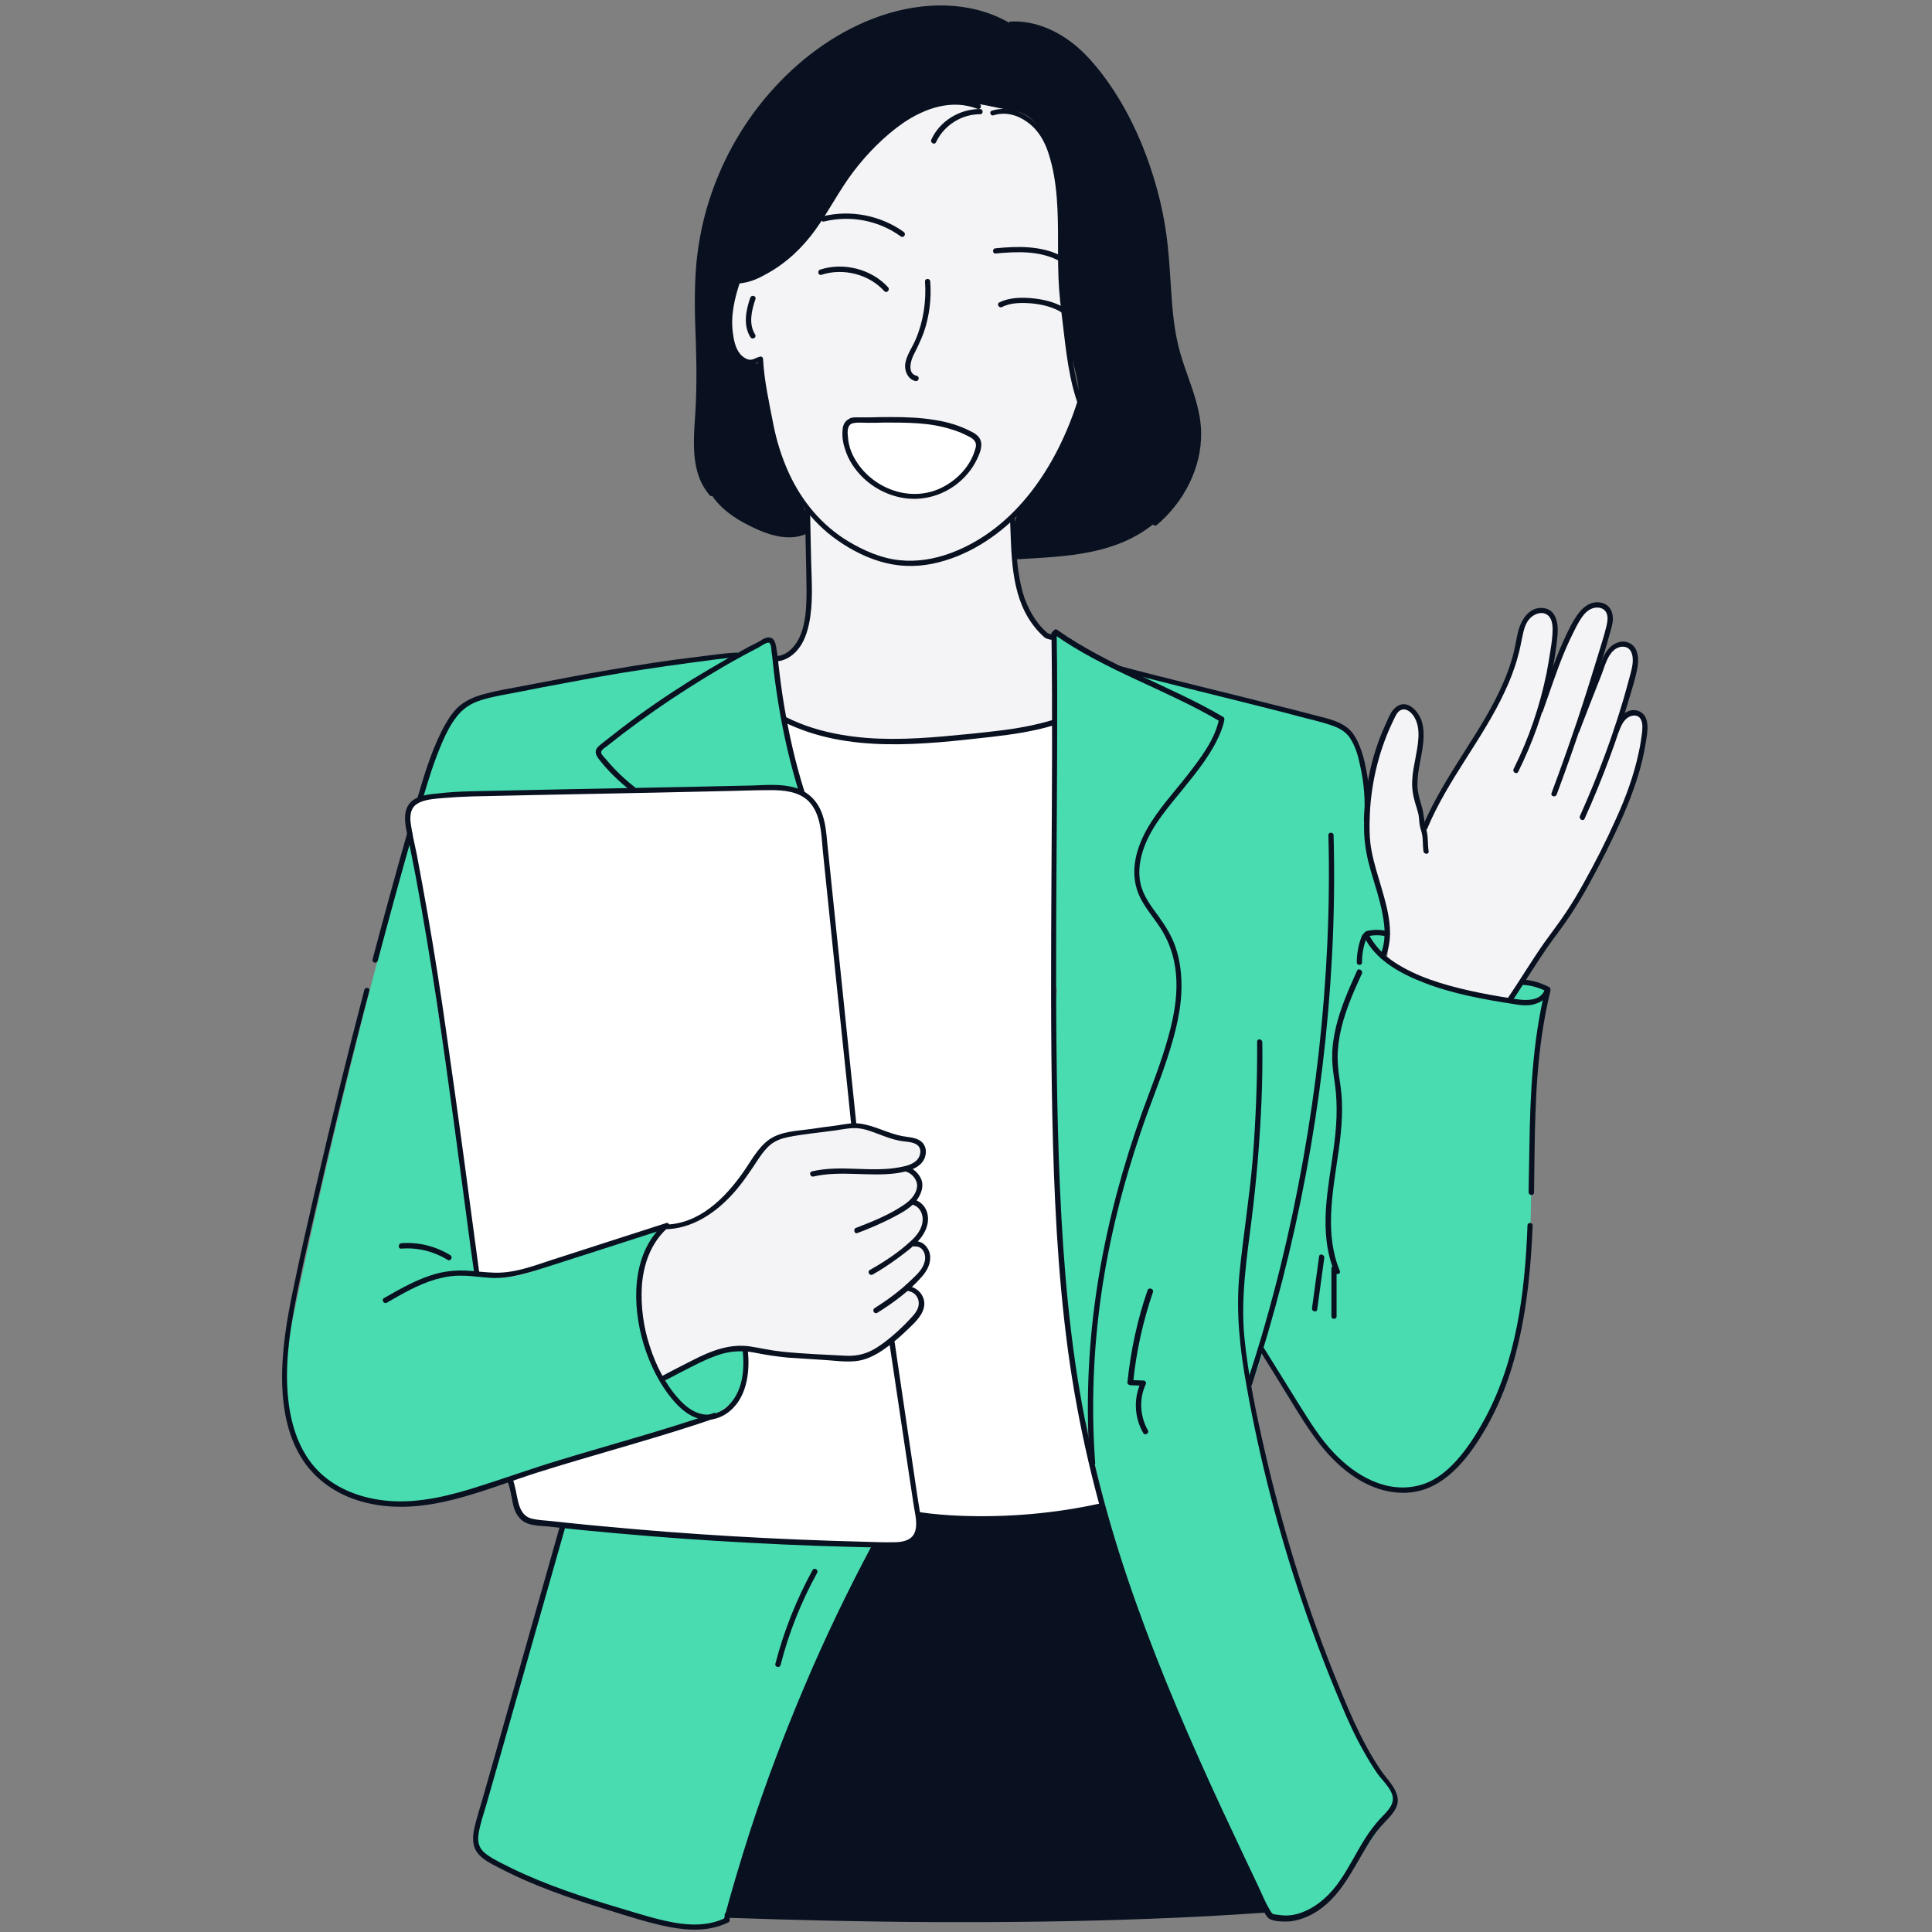
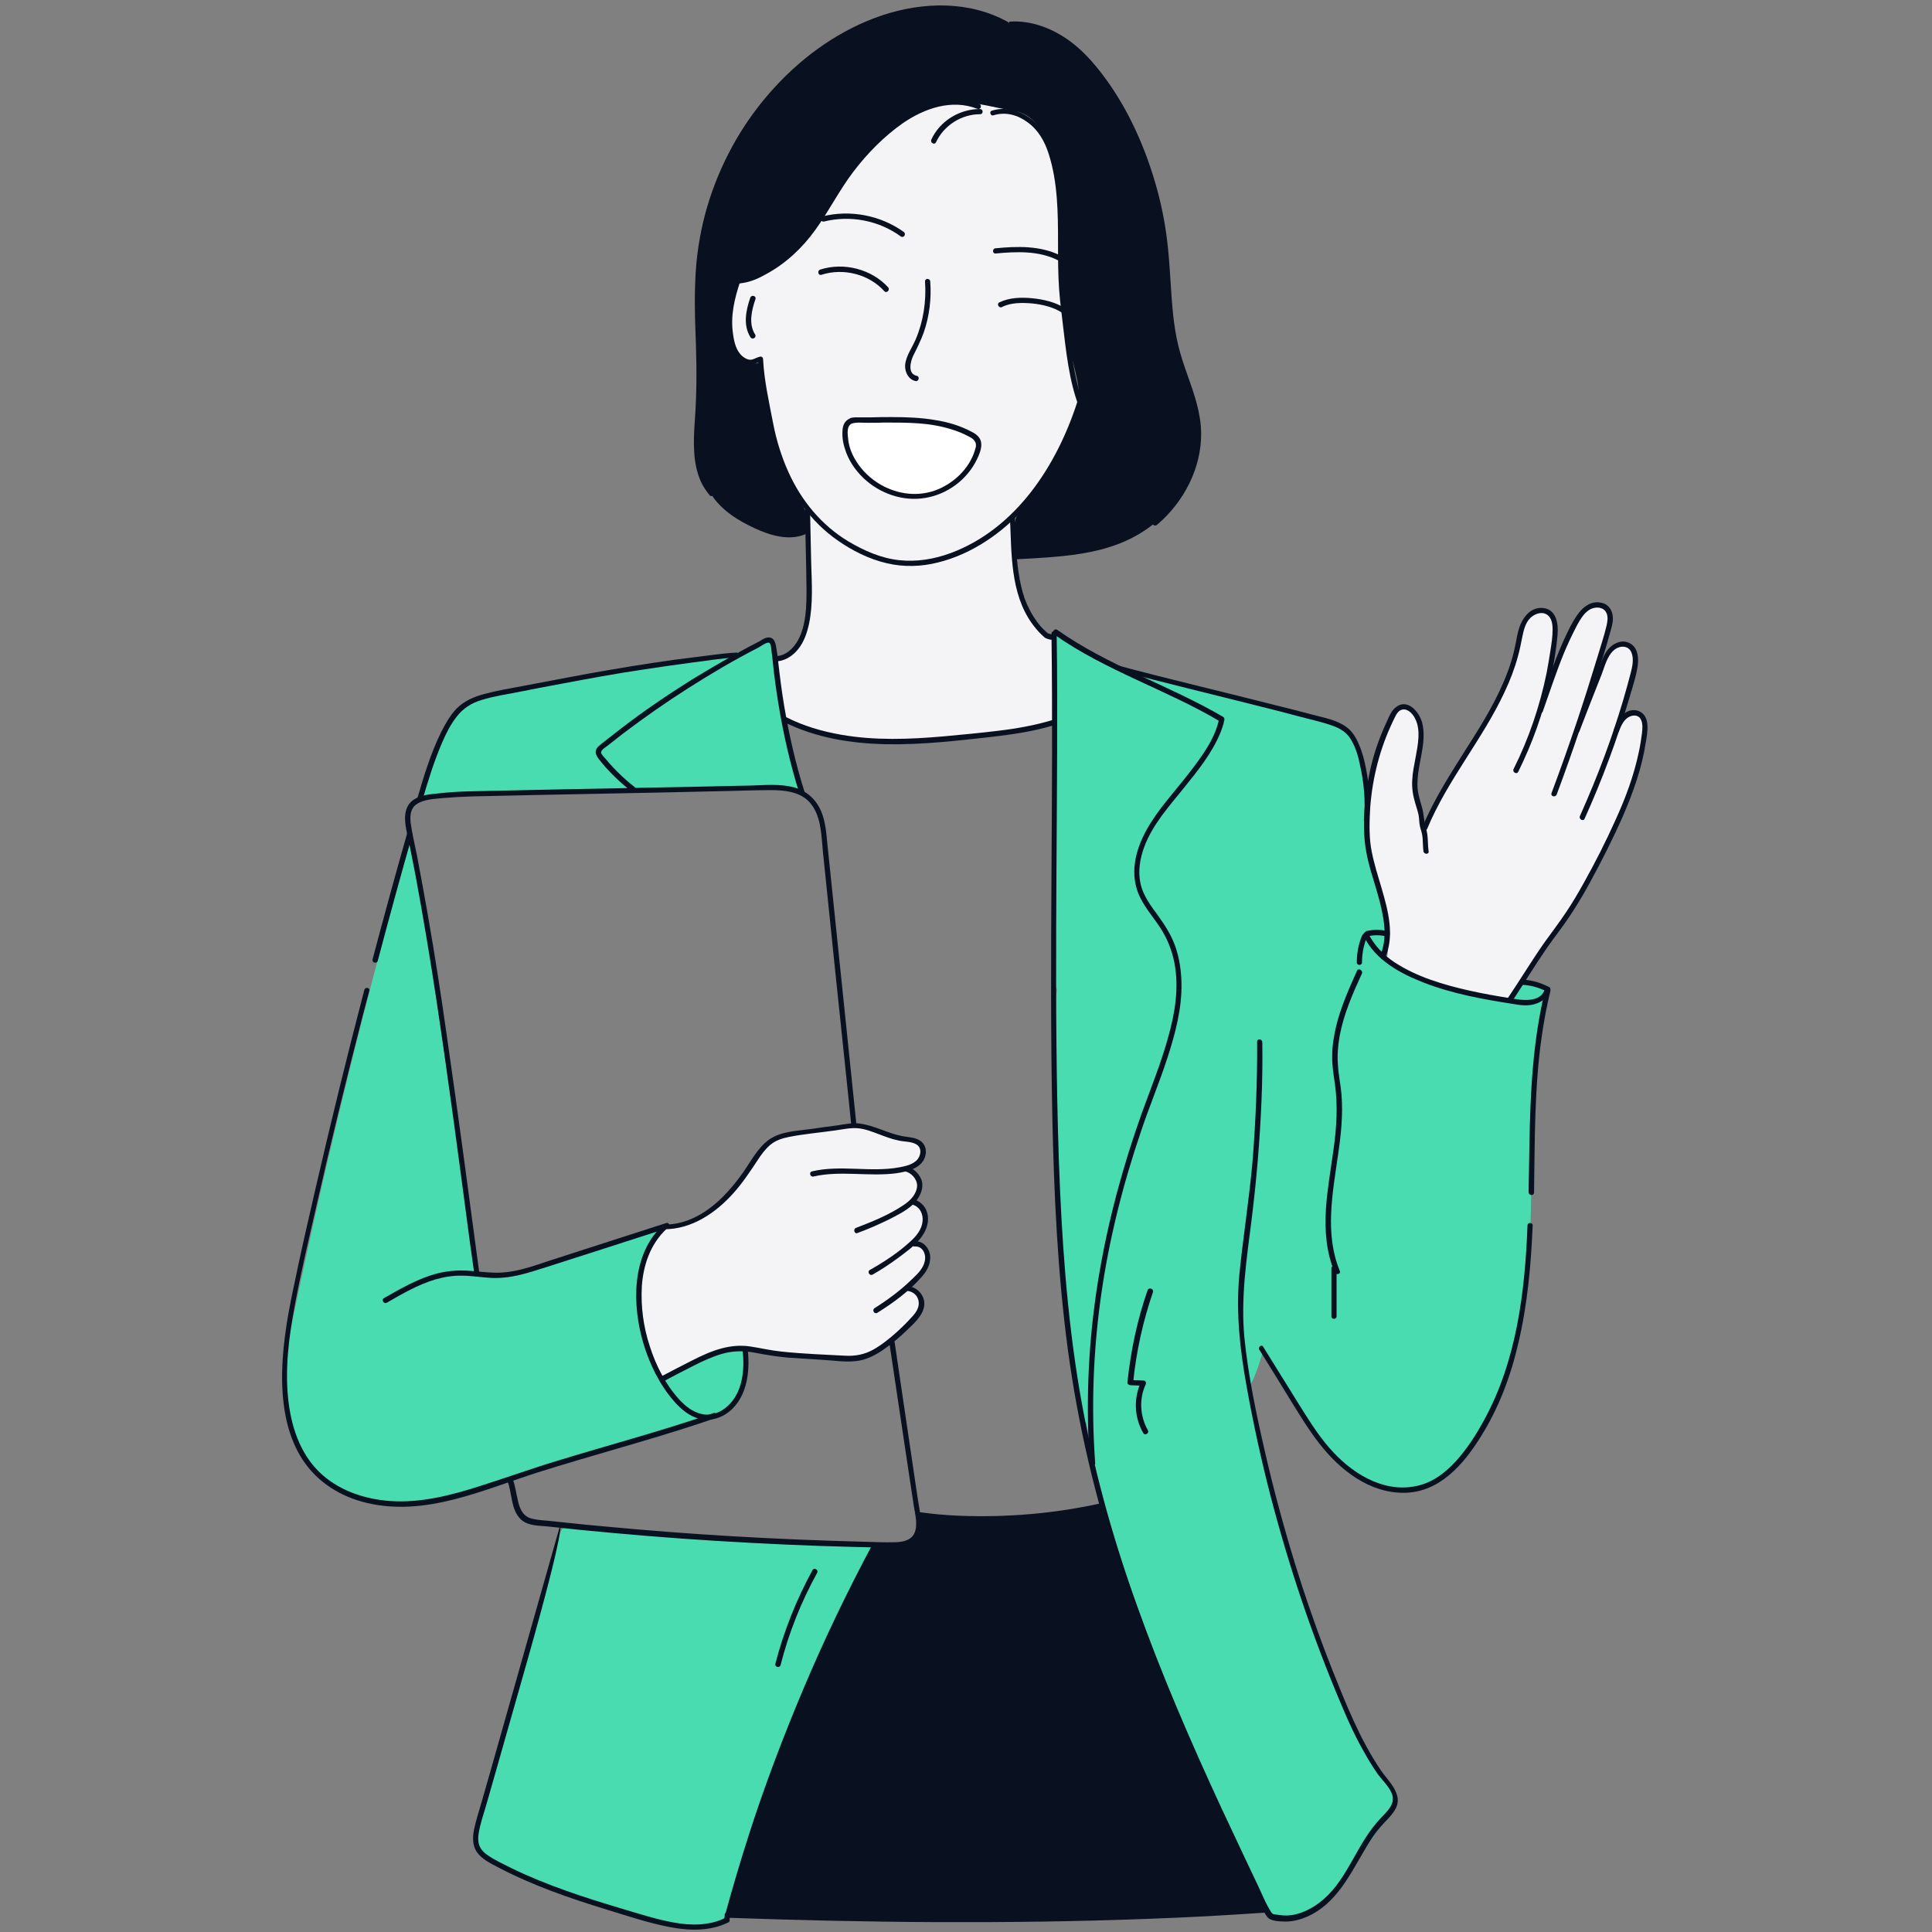
<svg xmlns="http://www.w3.org/2000/svg" width="500" zoomAndPan="magnify" viewBox="0 0 375 375" height="500" preserveAspectRatio="xMidYMid meet" version="1.0">
  <rect x="0" y="0" width="375" height="375" fill="#808080" stroke="none" />
  <defs>
    <clipPath id="64bf176265">
      <path d="M 54.609 191 L 140 191 L 140 293 L 54.609 293 Z M 54.609 191 " clip-rule="nonzero" />
    </clipPath>
  </defs>
  <path fill="#091120" d="M 195.77 4.516 C 190.203 1.812 183.844 0.754 177.695 1.547 C 169.797 2.555 162.48 6.586 156.383 11.727 C 142.762 23.336 134.809 41.199 135.234 59.062 C 135.34 63.621 135.977 68.18 135.922 72.793 C 135.871 76.871 135.234 80.953 135.234 85.035 C 135.289 89.117 136.031 93.359 138.52 96.645 C 140.48 99.297 143.398 101.098 146.367 102.477 C 149.492 103.961 153.152 105.02 156.332 103.695 C 157.922 101.098 155.75 97.969 154.266 95.32 C 153.043 93.199 152.25 90.812 151.562 88.48 C 149.758 82.543 148.484 76.5 147.691 70.352 C 145.996 70.988 143.98 69.93 143.027 68.391 C 142.074 66.855 141.914 64.895 141.914 63.039 C 141.914 61.078 142.02 59.168 142.285 57.207 C 142.336 56.73 142.441 56.254 142.707 55.828 C 143.184 55.141 144.035 54.926 144.828 54.664 C 151.031 52.754 155.801 47.664 159.566 42.363 C 163.328 37.062 166.508 31.285 171.121 26.676 C 175.73 22.062 182.254 18.777 188.668 20.047 C 190.203 20.367 191.742 20.949 193.332 21.16 C 194.922 21.426 196.562 21.32 198.102 21.852 C 201.07 22.91 202.715 25.984 203.719 29.008 C 207.75 41.359 204.621 54.98 207.59 67.648 C 208.492 71.465 209.922 75.281 209.285 79.152 C 208.969 81.008 208.172 82.758 207.379 84.453 C 205.629 88.27 203.828 92.141 201.016 95.266 C 199.902 96.539 198.578 97.703 197.785 99.188 C 196.246 102 196.672 105.391 197.094 108.57 C 206.953 107.988 217.023 107.828 224.816 100.938 C 229.801 96.539 232.926 90.02 232.609 83.395 C 232.344 78.305 230.172 73.531 228.848 68.602 C 226.566 60.121 226.832 51.219 225.402 42.578 C 224.023 33.988 220.949 25.668 216.441 18.246 C 214.164 14.535 211.512 10.93 208.066 8.281 C 204.621 5.629 200.273 3.883 195.93 4.199 " fill-opacity="1" fill-rule="nonzero" />
  <path fill="#091120" d="M 179.547 294.098 C 179.02 294.258 178.543 294.418 178.012 294.523 C 178.914 295.797 178.328 297.648 177.109 298.656 C 175.891 299.664 174.246 299.824 172.711 299.824 C 171.809 299.824 170.91 299.77 170.113 300.195 C 169.16 300.672 168.684 301.68 168.207 302.633 C 157.605 324.949 146.949 347.477 141.438 371.598 C 176.156 372.973 210.984 372.711 245.703 370.801 C 233.723 345.199 222.805 319.438 214.004 292.508 C 203.137 294.203 191.105 294.789 180.133 294.203 " fill-opacity="1" fill-rule="nonzero" />
-   <path fill="#ffffff" d="M 152.09 139.582 C 169.16 145.039 187.977 144.988 204.992 139.367 C 204.727 160.148 204.41 180.875 204.41 201.652 C 204.41 232.078 205.047 263.035 213.844 292.137 C 202.023 294.523 189.887 295.105 177.906 293.941 C 179.07 295.531 178.066 297.914 176.367 298.922 C 174.672 299.93 172.605 299.875 170.645 299.824 C 148.855 299.082 127.125 297.758 105.445 295.637 C 103.695 295.477 101.84 295.211 100.621 293.941 C 99.613 292.879 99.348 291.344 99.082 289.859 C 92.297 247.188 85.777 204.461 79.523 161.738 C 79.258 159.828 78.992 157.656 80.211 156.066 C 81.484 154.371 83.871 154.105 85.988 153.945 C 102.793 152.887 119.598 151.824 136.453 150.766 C 140.109 150.555 143.926 150.234 147.109 148.434 C 150.289 146.633 152.621 142.762 151.508 139.262 " fill-opacity="1" fill-rule="nonzero" />
  <path fill="#49dcb1" d="M 295.582 190.469 C 294.789 191.688 294.047 192.906 293.25 194.074 L 292.719 193.914 C 284.93 192.855 276.926 191.371 270.457 186.969 C 269.715 186.441 268.973 185.91 268.23 185.379 C 269.926 182.039 268.867 177.695 267.809 173.93 C 265.898 167.465 264.254 160.73 265.316 154.051 L 265.527 153.785 C 265.156 149.121 264.414 143.77 260.598 141.117 C 259.168 140.109 257.418 139.633 255.723 139.156 C 245.969 136.453 236.16 134.016 226.301 131.789 C 223.547 131.152 220.844 130.57 218.191 129.668 C 213.473 128.023 209.18 125.32 204.887 122.617 C 204.832 144.934 204.781 167.305 204.727 189.621 C 204.727 190.469 204.781 191.371 205.152 192.059 C 204.199 200.699 204.57 209.445 204.992 218.137 C 205.312 224.711 205.574 231.285 205.895 237.859 C 206.477 250.207 207.059 262.664 210.082 274.699 C 210.242 275.227 210.398 275.812 210.824 276.184 C 216.973 308.676 231.23 339.051 245.277 369 C 245.648 369.793 246.074 370.641 246.762 371.277 C 248.301 372.656 250.738 372.285 252.648 371.488 C 254.555 370.695 256.355 369.582 257.895 368.152 C 259.91 366.297 261.5 363.965 263.035 361.684 C 265.473 358.078 267.914 354.527 270.352 350.922 C 270.723 350.34 271.145 349.703 271.199 349.016 C 271.305 347.637 270.086 346.523 269.133 345.57 C 266.641 343.023 265.102 339.738 263.621 336.504 C 254.023 314.93 246.977 292.297 242.523 269.133 C 243.742 266.957 244.535 264.414 245.227 261.977 C 248.035 268.23 251.746 274.062 256.094 279.309 C 258.582 282.277 261.285 285.086 264.68 286.996 C 268.02 288.902 272.102 289.805 275.812 288.746 C 279.68 287.684 282.703 284.664 285.086 281.43 C 294.258 269.184 296.59 253.125 297.066 237.805 C 297.543 222.484 296.59 206.902 300.355 192.059 C 298.762 191.527 297.172 191 295.582 190.469 Z M 295.582 190.469 " fill-opacity="1" fill-rule="nonzero" />
  <path fill="#49dcb1" d="M 155.695 154.105 C 153.309 144.883 151.508 135.551 150.395 126.117 C 150.34 125.641 150.289 125.109 149.969 124.738 C 149.441 124.102 148.379 124.207 147.691 124.633 C 146.949 125.059 146.367 125.691 145.625 126.062 C 144.934 126.434 144.086 126.539 143.344 126.594 C 127.07 128.504 110.957 131.363 95.055 135.18 C 93.57 135.551 92.086 135.922 90.812 136.719 C 89.277 137.727 88.164 139.316 87.211 140.906 C 84.664 145.148 82.758 149.758 81.484 154.527 C 104.012 153.84 126.539 153.309 149.07 153.043 C 150.449 153.043 151.879 152.992 153.258 153.258 C 154.105 153.414 154.953 153.629 155.801 153.945 " fill-opacity="1" fill-rule="nonzero" />
  <path fill="#49dcb1" d="M 128.926 268.125 C 133.062 265.102 137.727 262.879 142.707 261.605 C 143.238 261.5 143.82 261.395 144.246 261.711 C 144.406 261.871 144.512 262.082 144.617 262.293 C 146.152 265.898 144.352 270.191 141.438 272.738 C 138.469 275.281 134.598 276.445 130.836 277.559 C 119.121 281.004 107.406 284.504 95.691 287.949 C 89.805 289.699 83.816 291.449 77.668 291.555 C 71.52 291.66 65.105 289.859 60.863 285.457 C 57.102 281.535 55.406 276.023 55.191 270.562 C 54.98 265.156 56.039 259.75 57.152 254.449 C 63.672 223.387 71.309 192.535 80 162.004 C 84.082 189.672 88.164 217.344 92.191 245.066 C 92.297 245.648 92.352 246.285 92.723 246.762 C 93.199 247.398 94.047 247.664 94.895 247.824 C 99.453 248.566 103.961 246.605 108.254 244.906 C 115.039 242.203 122.035 239.977 129.137 238.281 C 125.27 242.047 123.68 247.664 123.945 253.07 C 124.207 258.426 126.172 263.621 128.555 268.391 " fill-opacity="1" fill-rule="nonzero" />
  <path fill="#49dcb1" d="M 169.742 300.195 C 157.816 322.562 148.379 346.207 141.648 370.641 C 141.438 371.438 141.172 372.285 140.535 372.867 C 140.004 373.344 139.262 373.559 138.52 373.664 C 133.273 374.566 127.973 373.188 122.883 371.648 C 116.84 369.848 110.902 367.832 104.969 365.605 C 101.785 364.387 98.555 363.168 95.637 361.312 C 94.629 360.676 93.625 359.934 93.094 358.875 C 92.246 357.23 92.723 355.215 93.199 353.414 C 98.289 335.074 103.375 316.68 108.465 298.34 C 108.625 297.703 108.836 297.016 109.367 296.59 C 110.004 296.059 110.957 296.113 111.805 296.219 C 131.047 298.234 150.34 299.398 169.637 299.719 " fill-opacity="1" fill-rule="nonzero" />
  <path fill="#f4f4f6" d="M 269.293 185.539 C 270.031 179.391 267.488 173.398 266.27 167.305 C 264.414 157.816 265.582 147.637 270.246 139.156 C 270.512 138.68 270.934 137.938 271.359 137.621 C 272.684 136.664 274.855 138.414 275.441 139.953 C 276.023 141.488 275.758 142.762 275.547 144.352 C 274.75 149.652 274.168 154.953 276.445 160.309 C 282.012 148.008 292.137 137.727 294.684 124.473 C 295 122.832 295.211 121.133 296.168 119.809 C 297.121 118.484 299.188 117.742 300.461 118.75 C 301.098 119.277 301.414 120.129 301.625 120.977 C 302.473 124.633 301.254 128.449 300.672 132.32 C 302.578 128.289 304.277 122.301 307.562 118.59 C 308.305 117.742 309.363 117.422 310.426 117.531 C 311.434 117.637 312.176 118.645 312.387 119.648 C 312.598 120.656 312.332 121.664 312.121 122.672 C 311.645 124.738 311.168 126.754 310.691 128.82 C 312.121 127.602 312.598 125.164 314.453 124.898 C 315.621 124.738 316.734 125.746 317.105 126.91 C 317.477 128.078 317.262 129.297 317 130.465 C 316.363 133.805 315.461 137.09 314.453 140.324 C 315.035 139.527 315.727 138.68 316.68 138.574 C 317.793 138.414 318.746 139.367 319.117 140.43 C 319.488 141.488 319.223 142.602 319.012 143.715 C 315.301 161.898 304.488 177.695 293.887 192.961 C 293.57 193.438 293.145 193.969 292.613 194.125 C 292.242 194.23 291.871 194.18 291.5 194.125 C 283.551 193.012 275.812 190.309 268.922 186.176 " fill-opacity="1" fill-rule="nonzero" />
  <path fill="#f4f4f6" d="M 176.738 226.406 C 178.648 226.25 179.762 223.547 178.543 222.062 C 177.48 220.789 175.52 220.789 173.879 220.473 C 171.543 220.047 169.477 218.773 167.145 218.402 C 165.66 218.191 164.125 218.352 162.641 218.562 C 160.359 218.828 158.082 219.145 155.855 219.516 C 154.156 219.781 152.461 220.047 150.926 220.844 C 148.062 222.324 146.418 225.293 144.562 227.945 C 141.172 232.875 136.293 237.273 130.359 237.965 C 129.723 238.016 129.031 238.07 128.504 238.441 C 128.023 238.758 127.707 239.289 127.391 239.82 C 122.723 248.352 123.203 259.484 128.66 267.543 C 133.273 264.891 138.098 262.188 143.344 261.871 C 145.359 261.766 147.375 261.977 149.336 262.188 C 152.621 262.559 155.906 262.93 159.195 263.301 C 161.738 263.566 164.387 263.883 166.879 263.301 C 170.645 262.453 173.77 259.801 176.422 257.047 C 177.48 255.984 178.488 254.766 178.699 253.23 C 178.914 251.691 177.695 250.051 176.211 250.207 C 176.898 249.094 177.906 248.195 178.699 247.188 C 179.496 246.18 180.184 244.906 180.027 243.582 C 179.867 242.258 178.488 241.145 177.27 241.566 C 178.277 240.242 179.336 238.863 179.602 237.223 C 179.867 235.578 178.965 233.668 177.324 233.352 C 178.754 231.496 179.07 228.422 176.527 227.043 " fill-opacity="1" fill-rule="nonzero" />
  <path fill="#f4f4f6" d="M 202.555 93.039 C 205.523 88.535 207.484 83.5 209.445 78.516 L 209.5 78.465 C 207.219 67.543 206 56.41 205.789 45.227 C 205.684 39.66 205.84 33.938 203.828 28.688 C 202.977 26.41 201.602 24.184 199.531 22.859 C 197.891 21.797 195.98 21.375 194.074 21.004 C 190.68 20.262 187.234 19.57 183.844 19.941 C 177.957 20.578 172.871 24.289 168.945 28.742 C 165.078 33.195 162.109 38.336 158.609 43.105 C 155.059 47.824 150.711 52.223 145.148 54.238 C 144.297 54.555 143.449 54.82 142.867 55.512 C 142.496 55.988 142.336 56.625 142.23 57.207 C 141.754 59.965 141.703 62.824 142.125 65.637 C 142.336 66.906 142.656 68.285 143.609 69.188 C 144.562 70.086 146.207 70.406 147.109 69.504 C 148.328 77.457 149.547 85.566 153.203 92.723 C 154.266 94.789 155.484 96.75 157.02 98.5 C 157.18 104.488 157.234 110.48 157.02 116.418 C 156.969 118.801 156.863 121.293 155.906 123.52 C 154.953 125.746 153.043 127.707 150.66 127.973 C 150.82 130.676 151.031 133.379 151.191 136.082 C 151.242 136.984 151.297 137.883 151.773 138.625 C 152.305 139.527 153.258 140.004 154.211 140.43 C 159.566 142.812 165.449 143.715 171.281 143.82 C 177.109 143.926 182.941 143.293 188.773 142.602 C 192.375 142.18 195.98 141.754 199.586 141.383 C 200.91 141.223 202.234 141.066 203.508 140.59 C 203.828 140.48 204.145 140.324 204.305 140.059 C 204.461 139.793 204.461 139.527 204.461 139.211 C 204.461 134.281 204.516 129.352 204.516 124.367 L 204.832 123.836 C 201.918 122.617 200.117 119.598 199.055 116.629 C 197.199 111.488 196.934 105.922 196.828 100.461 C 196.562 100.355 196.301 100.25 196.086 100.195 C 198.633 98.234 200.805 95.742 202.555 93.039 Z M 202.555 93.039 " fill-opacity="1" fill-rule="nonzero" />
  <path fill="#ffffff" d="M 165.129 81.75 C 165.395 81.645 165.766 81.59 166.191 81.59 C 173.398 81.645 181.723 80.848 188.297 84.348 C 188.879 84.664 189.41 84.984 189.727 85.566 C 190.043 86.254 189.887 87.051 189.621 87.738 C 187.977 92.562 183.207 96.113 178.066 96.379 C 172.922 96.645 167.676 93.625 165.238 88.957 C 164.602 87.793 164.176 86.469 164.07 85.195 C 163.965 83.656 163.91 82.227 165.129 81.75 Z M 165.129 81.75 " fill-opacity="1" fill-rule="nonzero" />
  <path fill="#091120" d="M 142.656 54.344 C 142.02 56.254 141.438 58.16 141.223 60.121 C 140.961 62.082 141.066 64.043 141.488 65.953 C 141.809 67.598 142.496 69.238 143.926 70.141 C 144.562 70.566 145.305 70.828 146.102 70.723 C 146.684 70.617 147.16 70.246 147.742 70.141 C 147.531 69.98 147.32 69.824 147.109 69.664 C 147.32 73.586 148.223 77.457 148.91 81.324 C 149.441 84.398 150.289 87.473 151.453 90.391 C 153.785 96.113 157.445 101.309 162.535 104.859 C 165.395 106.875 168.684 108.52 172.074 109.312 C 175.414 110.109 178.859 110.004 182.145 109.156 C 188.719 107.512 194.656 103.375 199.109 98.34 C 204.199 92.562 207.801 85.512 210.133 78.199 C 210.348 77.562 209.34 77.297 209.129 77.934 C 205.152 90.336 197.199 102.633 184.531 107.352 C 181.352 108.52 177.957 109.102 174.566 108.73 C 171.016 108.359 167.676 106.875 164.652 105.074 C 159.457 101.945 155.59 97.227 153.098 91.77 C 151.719 88.746 150.711 85.512 150.078 82.227 C 149.281 78.094 148.328 73.902 148.113 69.715 C 148.113 69.344 147.797 69.133 147.48 69.238 C 147.004 69.344 146.578 69.609 146.047 69.77 C 145.305 69.98 144.617 69.559 144.086 69.133 C 142.867 68.074 142.496 66.379 142.285 64.84 C 141.754 61.34 142.551 58 143.664 54.664 C 143.875 53.973 142.867 53.707 142.656 54.344 Z M 142.656 54.344 " fill-opacity="1" fill-rule="nonzero" />
  <path fill="#091120" d="M 192.855 22.379 C 195.188 21.637 197.57 22.328 199.48 23.758 C 201.547 25.242 202.82 27.523 203.562 29.906 C 205.312 35.367 205.363 41.355 205.363 47.082 C 205.363 50.105 205.363 53.18 205.574 56.199 C 205.789 59.113 206.211 61.977 206.531 64.895 C 207.164 70.246 207.906 75.812 210.188 80.797 C 212.148 85.141 215.805 89.117 220.844 89.383 C 221.477 89.434 221.477 88.375 220.844 88.375 C 216.176 88.109 212.945 84.293 211.09 80.371 C 208.758 75.281 208.066 69.453 207.43 63.992 C 207.113 61.078 206.688 58.16 206.531 55.246 C 206.371 52.223 206.422 49.148 206.371 46.129 C 206.371 43.055 206.316 39.98 205.945 36.906 C 205.629 34.309 205.258 31.656 204.355 29.219 C 203.457 26.676 201.973 24.344 199.746 22.805 C 197.676 21.375 195.027 20.684 192.535 21.48 C 191.953 21.586 192.219 22.594 192.855 22.379 Z M 192.855 22.379 " fill-opacity="1" fill-rule="nonzero" />
  <path fill="#091120" d="M 195.609 4.25 C 188.137 0.117 179.18 0.328 171.227 2.98 C 163.168 5.684 156.066 10.719 150.34 16.973 C 144.668 23.121 140.375 30.543 137.777 38.496 C 136.453 42.523 135.605 46.711 135.18 50.953 C 134.703 56.199 134.863 61.5 135.074 66.75 C 135.234 71.73 135.234 76.66 134.863 81.645 C 134.598 85.617 134.387 89.859 136.082 93.57 C 136.508 94.473 137.09 95.32 137.727 96.113 C 138.148 96.645 138.84 95.902 138.469 95.371 C 135.816 92.141 135.605 87.844 135.766 83.871 C 135.871 81.91 136.031 79.895 136.137 77.934 C 136.242 75.387 136.242 72.793 136.188 70.195 C 136.082 65.105 135.766 60.016 135.977 54.875 C 136.137 50.422 136.719 46.023 137.883 41.727 C 140.004 33.832 143.82 26.41 148.965 20.102 C 154.156 13.742 160.73 8.332 168.312 5.102 C 175.84 1.918 184.586 0.699 192.375 3.723 C 193.332 4.094 194.23 4.516 195.133 5.047 C 195.664 5.473 196.141 4.57 195.609 4.25 Z M 195.609 4.25 " fill-opacity="1" fill-rule="nonzero" />
  <path fill="#091120" d="M 197.891 5.523 C 204.516 5.789 209.871 10.508 213.633 15.594 C 217.926 21.375 221 28.211 223.066 35.102 C 224.18 38.707 224.977 42.469 225.453 46.234 C 225.984 50.211 226.09 54.238 226.406 58.215 C 226.727 62.082 227.203 65.953 228.367 69.664 C 229.48 73.32 231.074 76.871 231.762 80.637 C 233.191 88.375 229.641 96.168 223.809 101.148 C 223.332 101.574 224.023 102.316 224.551 101.891 C 229.746 97.492 233.246 90.867 233.141 83.977 C 233.086 80.105 231.762 76.395 230.488 72.793 C 229.801 70.883 229.164 68.973 228.688 67.012 C 228.211 65 227.891 62.93 227.68 60.863 C 227.258 56.73 227.148 52.543 226.727 48.406 C 226.355 44.539 225.664 40.723 224.66 37.012 C 222.695 29.75 219.676 22.594 215.383 16.391 C 211.777 11.145 206.742 6.055 200.223 4.836 C 199.426 4.676 198.633 4.621 197.836 4.57 C 197.254 4.516 197.254 5.523 197.891 5.523 Z M 197.891 5.523 " fill-opacity="1" fill-rule="nonzero" />
  <g clip-path="url(#64bf176265)">
    <path fill="#091120" d="M 70.723 192.113 C 67.383 204.887 64.258 217.66 61.289 230.488 C 59.805 236.902 58.32 243.371 56.996 249.836 C 55.668 256.039 54.609 262.348 54.77 268.656 C 54.926 273.797 55.934 279.152 58.852 283.496 C 61.711 287.789 66.219 290.547 71.199 291.715 C 82.598 294.418 93.676 289.223 104.277 285.828 C 114.668 282.543 125.164 279.785 135.5 276.395 C 136.613 276.023 137.672 275.652 138.785 275.281 C 139.422 275.07 139.156 274.062 138.52 274.273 C 128.555 277.719 118.379 280.422 108.305 283.496 C 103.219 285.035 98.234 286.836 93.199 288.426 C 87.582 290.23 81.695 291.766 75.707 291.344 C 70.617 290.973 65.477 289.223 61.82 285.566 C 58.109 281.855 56.465 276.605 55.934 271.516 C 55.297 265.473 56.094 259.379 57.207 253.441 C 58.371 247.133 59.855 240.879 61.289 234.625 C 64.152 222.008 67.227 209.445 70.457 196.934 C 70.883 195.398 71.254 193.859 71.68 192.324 C 71.891 191.742 70.938 191.477 70.723 192.113 Z M 70.723 192.113 " fill-opacity="1" fill-rule="nonzero" />
  </g>
  <path fill="#091120" d="M 79.047 161.684 C 76.715 169.848 74.488 178.012 72.312 186.227 C 72.156 186.863 73.109 187.129 73.32 186.492 C 75.496 178.277 77.723 170.113 80.055 161.949 C 80.16 161.367 79.203 161.051 79.047 161.684 Z M 79.047 161.684 " fill-opacity="1" fill-rule="nonzero" />
  <path fill="#091120" d="M 142.973 126.648 C 140.324 126.805 137.621 127.23 134.969 127.547 C 132.211 127.867 129.508 128.238 126.754 128.66 C 121.188 129.508 115.621 130.465 110.055 131.523 C 107.246 132.055 104.488 132.582 101.68 133.113 C 99.137 133.59 96.539 134.016 93.996 134.703 C 91.98 135.234 90.02 136.082 88.535 137.621 C 87.316 138.945 86.414 140.535 85.617 142.125 C 83.605 146.207 82.281 150.605 81.008 154.953 C 80.848 155.59 81.801 155.855 82.016 155.219 C 83.129 151.402 84.293 147.637 85.883 143.98 C 86.625 142.285 87.473 140.59 88.641 139.105 C 89.859 137.512 91.504 136.453 93.465 135.871 C 95.848 135.129 98.395 134.758 100.832 134.281 C 103.484 133.75 106.188 133.219 108.836 132.742 C 114.191 131.734 119.598 130.73 125.004 129.934 C 128.078 129.457 131.207 129.031 134.281 128.609 C 137.195 128.238 140.109 127.762 143.027 127.602 C 143.609 127.652 143.609 126.648 142.973 126.648 Z M 142.973 126.648 " fill-opacity="1" fill-rule="nonzero" />
  <path fill="#091120" d="M 156.227 99.082 C 156.332 104.172 156.492 109.312 156.543 114.402 C 156.543 117.688 156.492 121.293 154.898 124.262 C 154.051 125.801 152.41 127.441 150.449 127.336 C 149.812 127.281 149.812 128.289 150.449 128.344 C 152.195 128.449 153.945 127.281 154.953 125.957 C 156.066 124.578 156.648 122.832 157.02 121.133 C 157.867 117.16 157.551 113.023 157.445 108.996 C 157.391 105.707 157.285 102.371 157.234 99.082 C 157.234 98.445 156.227 98.445 156.227 99.082 Z M 156.227 99.082 " fill-opacity="1" fill-rule="nonzero" />
  <path fill="#091120" d="M 196.035 100.461 C 196.352 107.352 196.086 115.09 200.273 120.977 C 200.859 121.77 201.492 122.566 202.234 123.254 C 202.5 123.52 202.82 123.836 203.137 123.945 C 203.402 124.051 203.668 124.102 203.879 124.156 C 204.516 124.316 204.781 123.359 204.145 123.148 C 203.934 123.094 203.773 123.043 203.562 122.988 C 203.297 122.883 203.191 122.777 202.926 122.512 C 202.289 121.93 201.707 121.293 201.23 120.605 C 200.223 119.227 199.48 117.742 198.898 116.152 C 197.785 112.918 197.414 109.418 197.199 106.027 C 197.094 104.172 197.043 102.316 196.988 100.461 C 197.043 99.824 196.035 99.824 196.035 100.461 Z M 196.035 100.461 " fill-opacity="1" fill-rule="nonzero" />
  <path fill="#091120" d="M 204.621 123.148 C 214.586 130.199 226.406 133.855 236.852 140.059 C 236.797 139.848 236.691 139.688 236.637 139.477 C 235.844 143.555 232.98 147.215 230.488 150.449 C 227.785 153.895 224.766 157.125 222.59 160.996 C 220.312 165.078 219.145 169.848 221.32 174.246 C 222.379 176.367 223.969 178.172 225.242 180.133 C 226.566 182.199 227.469 184.426 227.945 186.863 C 228.898 191.688 228.051 196.723 226.727 201.387 C 225.348 206.371 223.387 211.195 221.637 216.02 C 217.98 226.25 215.117 236.797 213.316 247.504 C 211.512 258.211 210.824 269.027 211.301 279.895 C 211.355 281.27 211.461 282.598 211.566 283.973 C 211.617 284.609 212.625 284.609 212.574 283.973 C 211.777 273.055 212.203 262.137 213.738 251.32 C 215.277 240.562 217.926 230.012 221.426 219.73 C 223.066 214.801 225.082 210.027 226.672 205.098 C 228.156 200.488 229.43 195.664 229.324 190.785 C 229.27 188.453 228.953 186.176 228.211 183.949 C 227.469 181.723 226.25 179.762 224.871 177.852 C 223.438 175.891 221.902 173.93 221.371 171.492 C 220.844 169.105 221.266 166.613 222.113 164.336 C 223.758 159.988 226.887 156.543 229.746 152.992 C 232.398 149.707 235.207 146.262 236.852 142.285 C 237.168 141.488 237.488 140.641 237.645 139.738 C 237.699 139.527 237.594 139.262 237.434 139.156 C 226.938 133.008 215.172 129.297 205.203 122.246 C 204.621 121.875 204.09 122.777 204.621 123.148 Z M 204.621 123.148 " fill-opacity="1" fill-rule="nonzero" />
  <path fill="#091120" d="M 216.707 130.039 C 226.09 132.582 235.523 134.809 244.906 137.195 C 247.238 137.777 249.57 138.363 251.906 138.996 C 254.078 139.582 256.355 140.059 258.477 140.801 C 260.172 141.383 261.5 142.18 262.348 143.77 C 263.141 145.148 263.621 146.738 263.938 148.328 C 264.73 151.773 265.102 155.535 264.73 159.086 C 264.68 159.723 265.688 159.723 265.738 159.086 C 266.059 155.855 265.793 152.461 265.156 149.281 C 264.84 147.586 264.414 145.941 263.727 144.406 C 263.195 143.133 262.453 141.914 261.34 141.117 C 259.484 139.738 256.992 139.316 254.82 138.734 C 252.488 138.098 250.102 137.512 247.77 136.93 C 242.789 135.66 237.805 134.438 232.875 133.219 C 227.52 131.895 222.168 130.57 216.867 129.137 C 216.336 128.875 216.07 129.879 216.707 130.039 Z M 216.707 130.039 " fill-opacity="1" fill-rule="nonzero" />
  <path fill="#091120" d="M 128.609 237.859 C 122.512 243.582 122.672 253.336 124.898 260.809 C 126.117 264.84 128.078 268.867 130.887 272.047 C 132.16 273.48 133.695 274.805 135.551 275.332 C 137.355 275.863 139.262 275.492 140.852 274.484 C 144.934 271.836 145.625 266.48 145.148 262.082 C 145.094 261.445 144.035 261.445 144.141 262.082 C 144.562 265.844 144.191 270.191 141.223 272.949 C 139.898 274.168 138.098 274.855 136.293 274.484 C 134.492 274.113 132.953 272.895 131.734 271.516 C 129.137 268.656 127.281 264.945 126.117 261.285 C 124.898 257.578 124.367 253.652 124.578 249.73 C 124.844 245.598 126.223 241.516 129.297 238.598 C 129.828 238.121 129.086 237.434 128.609 237.859 Z M 128.609 237.859 " fill-opacity="1" fill-rule="nonzero" />
  <path fill="#091120" d="M 129.352 237.379 C 121.875 239.766 114.402 242.203 106.98 244.59 C 103.43 245.754 99.824 247.133 96.008 247.027 C 94.102 246.977 92.191 246.711 90.285 246.605 C 88.535 246.551 86.785 246.711 85.035 247.133 C 81.273 248.09 77.879 250.051 74.539 251.957 C 73.957 252.277 74.488 253.176 75.07 252.859 C 78.094 251.109 81.113 249.359 84.453 248.352 C 86.148 247.875 87.898 247.559 89.648 247.609 C 91.504 247.609 93.359 247.93 95.215 248.035 C 98.977 248.246 102.422 247.082 105.973 245.969 C 109.684 244.801 113.344 243.582 117.051 242.418 C 121.238 241.09 125.375 239.711 129.562 238.387 C 130.199 238.176 129.934 237.223 129.352 237.379 Z M 129.352 237.379 " fill-opacity="1" fill-rule="nonzero" />
  <path fill="#091120" d="M 93.039 247.133 C 90.973 231.762 88.957 216.391 86.73 201.07 C 85.617 193.172 84.398 185.328 83.023 177.48 C 82.332 173.613 81.645 169.742 80.902 165.871 C 80.531 164.016 80.055 162.109 79.789 160.254 C 79.523 158.77 79.523 156.969 80.902 156.066 C 82.332 155.113 84.453 155.059 86.043 154.898 C 87.898 154.742 89.805 154.637 91.66 154.582 C 95.691 154.477 99.719 154.422 103.746 154.316 C 111.699 154.156 119.648 154 127.602 153.84 C 131.578 153.734 135.551 153.68 139.527 153.574 C 142.867 153.523 146.262 153.363 149.598 153.363 C 152.145 153.363 155.008 153.629 156.914 155.484 C 159.406 157.977 159.406 162.004 159.723 165.289 C 161.312 180.926 162.957 196.562 164.602 212.254 C 164.812 214.164 164.973 216.02 165.184 217.926 C 165.238 218.562 166.242 218.562 166.191 217.926 C 164.547 201.863 162.852 185.805 161.207 169.742 C 160.996 167.676 160.785 165.609 160.57 163.594 C 160.414 161.844 160.254 160.094 159.723 158.398 C 158.875 155.641 156.969 153.629 154.156 152.832 C 151.562 152.145 148.805 152.355 146.152 152.461 C 142.074 152.566 138.043 152.621 133.961 152.727 C 125.746 152.887 117.582 153.047 109.367 153.203 C 105.23 153.309 101.098 153.363 96.961 153.469 C 93.039 153.574 89.066 153.523 85.09 154 C 83.445 154.156 81.59 154.316 80.211 155.27 C 78.992 156.121 78.57 157.551 78.621 159.035 C 78.676 160.785 79.203 162.48 79.523 164.176 C 79.895 166.137 80.316 168.098 80.688 170.113 C 82.172 178.117 83.5 186.121 84.719 194.125 C 87.102 209.977 89.172 225.824 91.289 241.727 C 91.555 243.637 91.82 245.543 92.086 247.398 C 92.141 248.035 93.094 247.77 93.039 247.133 Z M 93.039 247.133 " fill-opacity="1" fill-rule="nonzero" />
  <path fill="#091120" d="M 98.445 287.312 C 99.453 289.754 99.082 293.145 101.203 295 C 102.527 296.168 104.488 296.113 106.188 296.273 C 108.359 296.484 110.531 296.75 112.707 296.961 C 121.453 297.809 130.199 298.551 138.996 299.082 C 147.742 299.613 156.492 300.035 165.238 300.246 C 167.41 300.301 169.637 300.355 171.809 300.406 C 173.398 300.461 175.148 300.512 176.633 299.824 C 178.117 299.082 178.754 297.598 178.754 295.953 C 178.754 293.992 178.277 291.977 178.012 290.07 C 176.738 281.324 175.414 272.629 174.141 263.883 C 173.984 262.77 173.824 261.711 173.664 260.598 C 173.559 259.961 172.605 260.227 172.656 260.863 C 173.93 269.238 175.148 277.668 176.422 286.043 C 176.738 288.16 177.059 290.23 177.375 292.348 C 177.641 293.992 178.223 296.113 177.43 297.703 C 176.688 299.133 174.883 299.348 173.453 299.348 C 171.438 299.398 169.426 299.293 167.41 299.242 C 150.66 298.816 133.961 297.863 117.266 296.273 C 114.934 296.059 112.602 295.848 110.215 295.582 C 109.047 295.477 107.883 295.316 106.715 295.211 C 105.602 295.105 104.438 295.055 103.324 294.789 C 101.629 294.418 100.938 293.039 100.566 291.449 C 100.195 289.965 100.035 288.375 99.453 286.941 C 99.188 286.465 98.184 286.676 98.445 287.312 Z M 98.445 287.312 " fill-opacity="1" fill-rule="nonzero" />
  <path fill="#091120" d="M 128.926 238.598 C 134.281 238.598 138.945 235.418 142.391 231.551 C 144.141 229.59 145.625 227.363 147.055 225.188 C 147.742 224.129 148.484 223.121 149.441 222.273 C 150.5 221.371 151.773 220.949 153.098 220.684 C 156.066 220.102 159.141 219.836 162.164 219.41 C 163.594 219.199 165.078 218.879 166.457 218.988 C 167.887 219.094 169.316 219.676 170.59 220.152 C 171.863 220.629 173.082 221.105 174.406 221.371 C 175.52 221.637 176.844 221.531 177.852 222.113 C 179.02 222.805 178.754 224.34 177.957 225.188 C 177.109 226.035 175.785 226.355 174.617 226.566 C 169 227.625 163.223 226.035 157.605 227.363 C 156.969 227.52 157.234 228.477 157.867 228.367 C 163.117 227.148 168.629 228.422 173.93 227.734 C 176.156 227.414 179.18 226.727 179.656 224.129 C 179.867 223.066 179.496 221.957 178.543 221.371 C 177.535 220.734 176.262 220.734 175.148 220.523 C 172.34 219.992 169.742 218.457 166.879 218.086 C 165.395 217.875 163.805 218.246 162.375 218.457 C 160.73 218.668 159.035 218.879 157.391 219.145 C 154.688 219.516 151.508 219.57 149.176 221.266 C 147.055 222.855 145.781 225.348 144.297 227.469 C 140.695 232.609 135.605 237.699 128.875 237.699 C 128.238 237.594 128.238 238.598 128.926 238.598 Z M 128.926 238.598 " fill-opacity="1" fill-rule="nonzero" />
  <path fill="#091120" d="M 175.625 227.363 C 176.844 227.574 178.012 228.848 178.012 230.117 C 177.957 231.762 176.688 233.035 175.414 233.883 C 172.605 235.789 169.316 237.117 166.137 238.336 C 165.555 238.547 165.82 239.555 166.402 239.34 C 168.418 238.598 170.379 237.75 172.34 236.797 C 173.984 235.949 175.785 235.102 177.164 233.828 C 178.328 232.715 179.285 231.02 178.965 229.375 C 178.648 227.996 177.27 226.621 175.891 226.406 C 175.309 226.301 174.988 227.258 175.625 227.363 Z M 175.625 227.363 " fill-opacity="1" fill-rule="nonzero" />
  <path fill="#091120" d="M 177.109 233.828 C 178.543 234.199 179.23 235.684 179.07 237.062 C 178.914 238.652 177.852 239.926 176.738 240.934 C 174.406 243.105 171.652 244.906 168.84 246.496 C 168.258 246.816 168.789 247.719 169.371 247.398 C 171.066 246.445 172.656 245.383 174.246 244.219 C 175.73 243.105 177.324 241.992 178.543 240.508 C 179.602 239.234 180.344 237.594 180.078 235.895 C 179.867 234.465 178.859 233.191 177.375 232.82 C 176.793 232.664 176.527 233.668 177.109 233.828 Z M 177.109 233.828 " fill-opacity="1" fill-rule="nonzero" />
  <path fill="#091120" d="M 177.535 241.938 C 179.125 241.832 179.812 243.477 179.496 244.801 C 179.18 246.285 178.012 247.348 176.953 248.352 C 174.777 250.473 172.34 252.277 169.742 253.918 C 169.211 254.289 169.688 255.137 170.273 254.82 C 173.348 252.91 176.527 250.578 178.914 247.824 C 179.973 246.656 180.77 245.121 180.504 243.477 C 180.238 242.047 179.02 240.773 177.48 240.934 C 176.898 240.984 176.898 241.992 177.535 241.938 Z M 177.535 241.938 " fill-opacity="1" fill-rule="nonzero" />
  <path fill="#091120" d="M 176.211 250.578 C 178.066 250.844 178.859 252.754 177.957 254.344 C 177.535 255.137 176.844 255.773 176.262 256.41 C 175.574 257.152 174.832 257.84 174.09 258.531 C 172.656 259.801 171.172 261.023 169.477 261.977 C 167.727 262.93 165.98 263.25 164.016 263.141 C 159.938 262.93 155.801 262.77 151.773 262.348 C 149.652 262.137 147.637 261.656 145.57 261.34 C 143.715 261.074 141.914 261.234 140.109 261.711 C 138.098 262.242 136.137 263.141 134.281 264.098 C 132.266 265.102 130.25 266.164 128.238 267.223 C 127.652 267.543 128.184 268.391 128.766 268.125 C 130.676 267.117 132.582 266.109 134.492 265.156 C 136.348 264.203 138.203 263.355 140.164 262.77 C 142.285 262.188 144.352 262.137 146.523 262.559 C 148.645 262.984 150.711 263.301 152.887 263.512 C 155.113 263.672 157.285 263.777 159.512 263.938 C 161.633 264.043 163.859 264.414 165.98 264.203 C 167.887 264.043 169.637 263.195 171.227 262.137 C 172.871 261.023 174.406 259.75 175.84 258.371 C 177.215 257.047 179.18 255.402 179.391 253.391 C 179.602 251.641 178.223 249.941 176.473 249.68 C 175.84 249.52 175.52 250.527 176.211 250.578 Z M 176.211 250.578 " fill-opacity="1" fill-rule="nonzero" />
-   <path fill="#091120" d="M 257.84 162.109 C 258.211 176.156 257.523 190.203 255.984 204.145 C 254.395 218.191 251.906 232.133 248.512 245.914 C 246.605 253.547 244.484 261.074 241.992 268.496 C 241.781 269.133 242.789 269.398 243 268.762 C 247.398 255.352 250.898 241.621 253.496 227.785 C 256.094 213.898 257.789 199.852 258.531 185.75 C 258.953 177.906 259.062 170.008 258.848 162.109 C 258.848 161.473 257.789 161.473 257.84 162.109 Z M 257.84 162.109 " fill-opacity="1" fill-rule="nonzero" />
  <path fill="#091120" d="M 244.008 202.184 C 244.059 209.762 243.742 217.344 243.16 224.922 C 242.523 232.449 241.305 239.871 240.562 247.348 C 239.871 254.766 240.668 261.977 241.992 269.238 C 243.266 276.34 244.801 283.34 246.605 290.336 C 250.207 304.172 254.766 317.738 260.332 330.832 C 261.656 334.012 263.09 337.141 264.785 340.109 C 265.582 341.539 266.43 342.918 267.383 344.297 C 268.336 345.621 270.297 347.371 270.352 349.066 C 270.402 350.711 268.812 351.984 267.809 353.098 C 266.746 354.262 265.844 355.48 264.996 356.809 C 263.301 359.457 261.922 362.371 260.121 364.969 C 258.32 367.621 255.879 369.953 252.91 371.117 C 251.586 371.648 250.156 371.914 248.777 371.754 C 248.461 371.703 247.238 371.598 247.027 371.488 C 246.762 371.277 246.496 370.746 246.34 370.484 C 245.492 369.051 244.855 367.41 244.113 365.871 C 243.316 364.176 242.523 362.531 241.727 360.836 C 240.191 357.602 238.707 354.367 237.168 351.137 C 231.125 338.094 225.402 324.895 220.578 311.328 C 215.754 297.863 211.938 284.027 209.551 269.926 C 207.059 255.137 206.055 240.137 205.523 225.188 C 204.516 194.922 205.258 164.652 205.203 134.387 C 205.203 130.57 205.152 126.754 205.098 122.988 C 205.098 122.352 204.09 122.352 204.09 122.988 C 204.516 154.156 203.613 185.328 204.25 216.496 C 204.57 231.707 205.258 246.867 207.273 261.977 C 209.234 276.5 212.574 290.758 217.184 304.648 C 221.742 318.535 227.363 332.051 233.352 345.355 C 236.375 352.035 239.449 358.609 242.574 365.234 C 243.316 366.773 244.059 368.309 244.801 369.848 C 245.121 370.59 245.543 371.703 246.18 372.285 C 246.977 372.973 248.777 372.973 249.785 372.973 C 251.109 372.922 252.383 372.602 253.602 372.074 C 259.484 369.527 262.082 363.699 265.211 358.504 C 266.059 357.125 266.906 355.801 267.965 354.582 C 268.973 353.414 270.297 352.301 270.988 350.871 C 272.258 348.062 269.449 345.727 268.02 343.609 C 263.992 337.672 261.285 330.832 258.637 324.207 C 255.934 317.367 253.496 310.426 251.32 303.375 C 249.148 296.273 247.188 289.062 245.543 281.855 C 243.848 274.484 242.258 266.957 241.516 259.43 C 240.824 251.746 241.992 244.219 242.945 236.637 C 243.898 229.004 244.535 221.371 244.855 213.688 C 245.012 209.922 245.066 206.16 245.012 202.449 C 245.066 201.547 244.008 201.547 244.008 202.184 Z M 244.008 202.184 " fill-opacity="1" fill-rule="nonzero" />
  <path fill="#091120" d="M 169.316 299.824 C 164.496 308.836 160.094 318.004 156.121 327.387 C 152.145 336.77 148.539 346.258 145.41 355.957 C 143.664 361.418 142.02 366.93 140.535 372.445 C 140.375 373.082 141.332 373.344 141.543 372.711 C 144.141 362.957 147.215 353.254 150.711 343.766 C 154.211 334.172 158.188 324.789 162.535 315.566 C 164.973 310.426 167.516 305.336 170.219 300.301 C 170.484 299.77 169.637 299.242 169.316 299.824 Z M 169.316 299.824 " fill-opacity="1" fill-rule="nonzero" />
-   <path fill="#091120" d="M 108.676 296.219 C 104.227 311.91 99.773 327.652 95.32 343.344 C 94.734 345.305 94.207 347.32 93.625 349.281 C 93.094 351.188 92.457 353.043 92.031 355.004 C 91.715 356.543 91.66 358.238 92.617 359.562 C 93.57 360.887 95.215 361.684 96.645 362.426 C 103.375 365.977 110.637 368.469 117.902 370.695 C 121.875 371.914 125.852 373.238 129.934 374.035 C 133.805 374.777 137.832 374.883 141.383 373.133 C 141.965 372.816 141.438 371.969 140.852 372.23 C 137.672 373.824 134.016 373.77 130.621 373.133 C 127.176 372.496 123.785 371.383 120.391 370.379 C 113.289 368.258 106.133 365.926 99.453 362.691 C 97.863 361.895 96.219 361.152 94.734 360.145 C 94.102 359.723 93.516 359.191 93.199 358.555 C 92.723 357.656 92.773 356.648 92.934 355.695 C 93.254 353.891 93.836 352.141 94.367 350.395 C 94.895 348.539 95.426 346.684 95.957 344.828 C 98.129 337.246 100.25 329.668 102.422 322.086 C 104.859 313.551 107.246 305.07 109.684 296.535 C 109.844 295.902 108.836 295.582 108.676 296.219 Z M 108.676 296.219 " fill-opacity="1" fill-rule="nonzero" />
+   <path fill="#091120" d="M 108.676 296.219 C 104.227 311.91 99.773 327.652 95.32 343.344 C 94.734 345.305 94.207 347.32 93.625 349.281 C 93.094 351.188 92.457 353.043 92.031 355.004 C 91.715 356.543 91.66 358.238 92.617 359.562 C 93.57 360.887 95.215 361.684 96.645 362.426 C 103.375 365.977 110.637 368.469 117.902 370.695 C 121.875 371.914 125.852 373.238 129.934 374.035 C 133.805 374.777 137.832 374.883 141.383 373.133 C 141.965 372.816 141.438 371.969 140.852 372.23 C 137.672 373.824 134.016 373.77 130.621 373.133 C 127.176 372.496 123.785 371.383 120.391 370.379 C 113.289 368.258 106.133 365.926 99.453 362.691 C 97.863 361.895 96.219 361.152 94.734 360.145 C 94.102 359.723 93.516 359.191 93.199 358.555 C 92.723 357.656 92.773 356.648 92.934 355.695 C 93.254 353.891 93.836 352.141 94.367 350.395 C 94.895 348.539 95.426 346.684 95.957 344.828 C 98.129 337.246 100.25 329.668 102.422 322.086 C 109.844 295.902 108.836 295.582 108.676 296.219 Z M 108.676 296.219 " fill-opacity="1" fill-rule="nonzero" />
  <path fill="#091120" d="M 178.277 294.523 C 187.555 295.797 197.094 295.477 206.371 294.152 C 208.969 293.781 211.512 293.305 214.059 292.773 C 214.691 292.613 214.43 291.66 213.793 291.766 C 204.781 293.781 195.398 294.574 186.176 294.203 C 183.629 294.098 181.086 293.887 178.543 293.516 C 177.906 293.461 177.641 294.469 178.277 294.523 Z M 178.277 294.523 " fill-opacity="1" fill-rule="nonzero" />
  <path fill="#091120" d="M 141.117 372.23 C 154.688 372.711 168.258 373.027 181.828 373.082 C 195.504 373.133 209.18 372.973 222.855 372.445 C 230.488 372.18 238.121 371.754 245.754 371.227 C 246.391 371.172 246.391 370.164 245.754 370.219 C 232.188 371.172 218.562 371.703 204.992 371.914 C 191.316 372.18 177.641 372.074 163.965 371.809 C 156.332 371.648 148.699 371.438 141.117 371.172 C 140.48 371.227 140.48 372.23 141.117 372.23 Z M 141.117 372.23 " fill-opacity="1" fill-rule="nonzero" />
  <path fill="#091120" d="M 297.758 231.445 C 297.914 221.266 297.809 210.984 299.293 200.859 C 299.719 197.996 300.246 195.133 300.938 192.324 C 301.098 191.688 300.09 191.422 299.93 192.059 C 297.492 202.023 297.016 212.309 296.855 222.539 C 296.801 225.508 296.75 228.422 296.695 231.391 C 296.75 232.133 297.758 232.133 297.758 231.445 Z M 297.758 231.445 " fill-opacity="1" fill-rule="nonzero" />
  <path fill="#091120" d="M 244.43 261.977 C 246.445 265.211 248.461 268.441 250.422 271.676 C 252.223 274.594 254.023 277.559 256.145 280.266 C 260.121 285.352 265.793 289.805 272.523 289.754 C 279.363 289.699 284.027 284.293 287.367 278.938 C 290.918 273.32 293.25 267.066 294.734 260.598 C 296.484 253.176 297.172 245.492 297.492 237.859 C 297.492 237.223 296.484 237.223 296.484 237.859 C 296.008 250.738 294.363 264.148 288.055 275.652 C 286.52 278.461 284.77 281.219 282.598 283.602 C 280.477 285.934 277.879 287.898 274.699 288.48 C 268.18 289.754 262.082 285.723 258 281.004 C 255.562 278.195 253.652 275.016 251.691 271.887 C 249.52 268.391 247.348 264.891 245.172 261.395 C 244.961 260.914 244.113 261.395 244.43 261.977 Z M 244.43 261.977 " fill-opacity="1" fill-rule="nonzero" />
  <path fill="#091120" d="M 263.406 188.402 C 261.816 191.953 260.227 195.504 259.324 199.27 C 258.902 201.121 258.582 202.977 258.582 204.887 C 258.531 206.742 258.848 208.598 259.113 210.453 C 259.695 214.641 259.43 218.828 258.848 223.016 C 258.32 226.887 257.629 230.703 257.363 234.625 C 257.098 238.812 257.418 243.105 259.062 246.977 C 259.324 247.559 260.281 247.293 260.066 246.711 C 257.098 239.555 258.637 231.707 259.695 224.289 C 260.281 220.363 260.703 216.441 260.387 212.465 C 260.227 210.559 259.801 208.648 259.695 206.742 C 259.539 204.832 259.695 202.977 260.016 201.121 C 260.809 196.828 262.559 192.855 264.363 188.93 C 264.574 188.348 263.672 187.816 263.406 188.402 Z M 263.406 188.402 " fill-opacity="1" fill-rule="nonzero" />
  <path fill="#091120" d="M 264.68 181.668 C 266.957 186.387 271.836 188.984 276.5 190.785 C 282.012 192.906 287.898 193.969 293.676 194.867 C 295.16 195.133 296.801 195.344 298.285 194.762 C 299.504 194.34 300.461 193.438 300.883 192.219 C 301.098 191.582 300.09 191.316 299.875 191.953 C 299.027 194.762 295.316 194.125 293.145 193.754 C 290.496 193.332 287.789 192.855 285.195 192.27 C 280.211 191.156 275.016 189.621 270.723 186.812 C 268.551 185.379 266.746 183.523 265.582 181.191 C 265.262 180.555 264.414 181.086 264.68 181.668 Z M 264.68 181.668 " fill-opacity="1" fill-rule="nonzero" />
  <path fill="#091120" d="M 264.363 181.617 C 263.672 183.258 263.355 185.062 263.355 186.812 C 263.355 187.445 264.363 187.445 264.363 186.812 C 264.363 185.113 264.68 183.473 265.316 181.883 C 265.422 181.617 265.211 181.297 264.945 181.246 C 264.68 181.191 264.469 181.352 264.363 181.617 Z M 264.363 181.617 " fill-opacity="1" fill-rule="nonzero" />
  <path fill="#091120" d="M 268.867 185.91 C 270.723 181.562 269.449 176.793 268.18 172.445 C 267.488 170.113 266.746 167.781 266.27 165.395 C 265.738 162.852 265.793 160.199 265.898 157.656 C 266.215 151.934 267.543 146.262 269.875 141.066 C 270.141 140.43 270.457 139.848 270.723 139.262 C 270.988 138.734 271.305 138.098 271.887 137.832 C 273.055 137.301 274.168 138.469 274.645 139.422 C 275.863 141.703 275.176 144.723 274.75 147.109 C 274.484 148.539 274.168 149.969 274.113 151.453 C 274.008 152.992 274.273 154.477 274.699 155.906 C 274.91 156.648 275.176 157.391 275.336 158.133 C 275.492 158.93 275.441 159.777 275.652 160.57 C 275.863 161.262 276.074 161.949 276.129 162.691 C 276.184 163.539 276.184 164.387 276.289 165.238 C 276.395 165.871 277.402 165.871 277.297 165.238 C 277.082 163.754 277.242 162.32 276.816 160.891 C 276.395 159.512 276.395 158.133 276.023 156.754 C 275.598 155.27 275.121 153.84 275.121 152.305 C 275.121 150.871 275.332 149.492 275.598 148.113 C 276.074 145.52 276.711 142.812 276.023 140.219 C 275.492 138.254 273.32 135.605 271.094 137.145 C 270.086 137.832 269.609 139.105 269.133 140.164 C 268.496 141.543 267.914 142.922 267.438 144.297 C 266.43 147.109 265.738 150.023 265.316 152.938 C 264.891 155.855 264.68 158.824 264.785 161.738 C 264.891 164.23 265.367 166.613 266.059 169 C 266.852 171.758 267.809 174.512 268.336 177.375 C 268.867 180.027 269.027 182.836 267.914 185.379 C 267.699 186.016 268.602 186.547 268.867 185.91 Z M 268.867 185.91 " fill-opacity="1" fill-rule="nonzero" />
  <path fill="#091120" d="M 277.031 160.836 C 280.953 151.402 287.738 143.555 292.031 134.332 C 293.09 132.105 293.992 129.773 294.629 127.391 C 295 126.117 295.211 124.898 295.477 123.625 C 295.742 122.352 296.059 120.922 297.016 119.969 C 297.758 119.227 299.082 118.645 300.141 119.227 C 301.203 119.809 301.359 121.133 301.359 122.195 C 301.359 123.574 301.148 124.949 300.938 126.277 C 300.727 127.707 300.461 129.191 300.195 130.621 C 298.871 137.09 296.75 143.344 293.781 149.281 C 293.516 149.863 294.363 150.395 294.684 149.812 C 297.438 144.246 299.559 138.363 300.883 132.266 C 301.52 129.297 302.051 126.277 302.316 123.254 C 302.527 121.133 302.102 118.219 299.453 118.008 C 296.801 117.793 295.266 120.285 294.684 122.512 C 294.363 123.836 294.152 125.215 293.832 126.539 C 293.516 127.867 293.09 129.191 292.613 130.465 C 290.707 135.551 287.898 140.164 284.98 144.723 C 281.746 149.863 278.41 154.953 276.074 160.57 C 275.812 161.156 276.816 161.422 277.031 160.836 Z M 277.031 160.836 " fill-opacity="1" fill-rule="nonzero" />
  <path fill="#091120" d="M 299.453 138.098 C 300.777 134.387 301.996 130.621 303.48 126.965 C 304.223 125.164 305.07 123.359 305.973 121.609 C 306.77 120.129 307.828 118.164 309.684 117.953 C 310.477 117.848 311.379 118.113 311.75 118.855 C 312.176 119.598 312.016 120.551 311.855 121.348 C 311.379 123.414 310.691 125.375 310.105 127.391 C 308.836 131.578 307.508 135.766 306.133 139.898 C 304.543 144.617 302.898 149.281 301.148 153.945 C 300.938 154.582 301.891 154.848 302.156 154.211 C 305.496 145.254 308.516 136.188 311.273 127.07 C 311.645 125.906 311.961 124.793 312.281 123.625 C 312.547 122.672 312.863 121.719 313.023 120.711 C 313.234 119.066 312.598 117.371 310.848 117 C 309.047 116.574 307.508 117.582 306.449 118.961 C 305.23 120.551 304.328 122.512 303.48 124.367 C 301.52 128.715 300.09 133.273 298.445 137.777 C 298.234 138.414 299.242 138.68 299.453 138.098 Z M 299.453 138.098 " fill-opacity="1" fill-rule="nonzero" />
  <path fill="#091120" d="M 306.555 141.965 C 307.988 138.254 309.418 134.547 310.902 130.836 C 311.484 129.297 311.961 127.336 313.234 126.223 C 314.293 125.27 316.098 125.164 316.68 126.699 C 317.156 127.918 316.84 129.402 316.52 130.621 C 316.043 132.426 315.566 134.176 315.035 135.977 C 313.977 139.527 312.809 143.027 311.539 146.473 C 310.055 150.5 308.41 154.477 306.66 158.398 C 306.398 158.98 307.297 159.512 307.562 158.93 C 310.957 151.402 313.871 143.609 316.203 135.66 C 316.734 133.805 317.371 131.949 317.738 130.039 C 318.004 128.766 318.109 127.281 317.527 126.062 C 316.891 124.793 315.406 124.207 314.082 124.688 C 312.438 125.215 311.539 126.648 310.957 128.133 C 309.102 132.637 307.402 137.195 305.656 141.754 C 305.336 142.336 306.289 142.602 306.555 141.965 Z M 306.555 141.965 " fill-opacity="1" fill-rule="nonzero" />
  <path fill="#091120" d="M 314.188 142.02 C 314.613 141.012 315.035 139.898 315.992 139.262 C 316.84 138.734 318.004 138.68 318.48 139.633 C 318.906 140.43 318.801 141.488 318.695 142.391 C 318.535 143.555 318.375 144.723 318.109 145.891 C 317.156 150.5 315.516 154.898 313.551 159.195 C 311.699 163.328 309.629 167.41 307.402 171.387 C 306.344 173.293 305.23 175.203 304.012 177.004 C 302.688 179.02 301.203 180.926 299.77 182.941 C 297.277 186.492 295.055 190.203 292.613 193.809 C 292.242 194.34 293.145 194.867 293.516 194.34 C 295.797 190.891 297.914 187.395 300.246 184 C 301.73 181.883 303.375 179.812 304.805 177.641 C 306.078 175.68 307.297 173.719 308.41 171.652 C 310.797 167.305 313.023 162.906 315.035 158.348 C 317 153.785 318.695 149.07 319.438 144.141 C 319.754 142.285 320.391 139.156 318.27 138.098 C 317.316 137.621 316.148 137.832 315.355 138.414 C 314.293 139.156 313.766 140.324 313.289 141.488 C 313.074 142.074 313.922 142.602 314.188 142.02 Z M 314.188 142.02 " fill-opacity="1" fill-rule="nonzero" />
  <path fill="#091120" d="M 193.227 49.203 C 197.305 48.832 201.602 48.621 205.363 50.527 C 205.945 50.793 206.477 49.945 205.895 49.625 C 201.973 47.664 197.52 47.77 193.227 48.195 C 192.59 48.195 192.59 49.254 193.227 49.203 Z M 193.227 49.203 " fill-opacity="1" fill-rule="nonzero" />
  <path fill="#091120" d="M 175.414 45.016 C 170.91 41.781 165.023 40.668 159.672 41.992 C 159.035 42.152 159.301 43.16 159.938 43 C 165.078 41.727 170.59 42.789 174.883 45.918 C 175.469 46.234 175.945 45.387 175.414 45.016 Z M 175.414 45.016 " fill-opacity="1" fill-rule="nonzero" />
  <path fill="#091120" d="M 179.547 54.664 C 179.812 58.48 179.23 62.348 177.746 65.848 C 177.059 67.492 175.785 69.133 175.68 70.938 C 175.625 72.262 176.367 73.691 177.695 73.957 C 178.328 74.117 178.594 73.109 177.957 72.949 C 176.156 72.578 176.688 70.301 177.215 69.133 C 177.957 67.648 178.699 66.164 179.285 64.574 C 180.398 61.395 180.82 57.949 180.555 54.609 C 180.504 53.973 179.496 53.973 179.547 54.664 Z M 179.547 54.664 " fill-opacity="1" fill-rule="nonzero" />
  <path fill="#091120" d="M 165.289 82.227 C 166.242 81.91 167.41 82.066 168.418 82.066 C 169.477 82.066 170.59 82.066 171.652 82.016 C 173.879 82.016 176.051 82.016 178.277 82.172 C 180.504 82.332 182.73 82.703 184.848 83.395 C 185.91 83.711 186.918 84.133 187.926 84.664 C 188.348 84.875 188.879 85.141 189.145 85.566 C 189.566 86.098 189.461 86.73 189.25 87.316 C 188.188 90.973 185.008 93.941 181.457 95.215 C 177.641 96.539 173.508 95.797 170.219 93.625 C 168.363 92.402 166.828 90.762 165.766 88.801 C 165.129 87.633 164.707 86.309 164.602 84.984 C 164.496 84.027 164.336 82.652 165.395 82.172 C 165.98 81.91 165.5 81.008 164.867 81.273 C 163.965 81.695 163.594 82.543 163.539 83.445 C 163.434 84.613 163.594 85.883 163.965 86.996 C 164.602 89.223 165.926 91.184 167.57 92.773 C 170.75 95.797 175.254 97.387 179.602 96.645 C 183.844 95.957 187.66 93.145 189.566 89.277 C 190.043 88.324 190.52 87.211 190.469 86.148 C 190.414 84.984 189.566 84.293 188.613 83.816 C 186.441 82.652 184 81.91 181.562 81.539 C 178.809 81.059 175.945 80.953 173.137 80.953 C 171.758 80.953 170.379 80.953 169 81.008 C 168.312 81.008 167.621 81.008 166.934 81.008 C 166.297 81.008 165.609 80.953 165.023 81.168 C 164.387 81.484 164.652 82.438 165.289 82.227 Z M 165.289 82.227 " fill-opacity="1" fill-rule="nonzero" />
  <path fill="#091120" d="M 194.496 59.594 C 196.246 58.691 198.473 58.742 200.383 58.902 C 202.344 59.113 204.461 59.594 206.16 60.707 C 206.688 61.078 207.219 60.176 206.688 59.805 C 204.832 58.637 202.555 58.109 200.383 57.895 C 198.262 57.684 195.93 57.738 193.969 58.691 C 193.383 59.008 193.914 59.91 194.496 59.594 Z M 194.496 59.594 " fill-opacity="1" fill-rule="nonzero" />
  <path fill="#091120" d="M 159.457 53.336 C 163.699 51.957 168.684 53.23 171.652 56.52 C 172.074 56.996 172.816 56.305 172.395 55.777 C 169.16 52.223 163.754 50.848 159.195 52.328 C 158.559 52.543 158.824 53.551 159.457 53.336 Z M 159.457 53.336 " fill-opacity="1" fill-rule="nonzero" />
  <path fill="#091120" d="M 190.043 20.152 C 181.457 16.867 173.027 23.547 167.57 29.535 C 164.547 32.824 162.27 36.586 159.938 40.352 C 157.605 44.168 155.008 47.719 151.348 50.367 C 149.652 51.641 147.691 52.914 145.625 53.551 C 144.828 53.812 143.926 53.973 143.078 54.027 C 142.441 54.078 141.383 54.184 140.852 53.707 C 140.324 53.285 139.633 54.027 140.109 54.449 C 141.223 55.352 142.867 55.141 144.191 54.926 C 145.891 54.664 147.375 53.973 148.855 53.125 C 152.621 51.059 155.75 48.09 158.238 44.645 C 160.891 40.988 162.906 36.906 165.66 33.301 C 168.363 29.75 171.652 26.41 175.309 23.863 C 179.496 21.004 184.742 19.199 189.672 21.109 C 190.414 21.375 190.68 20.367 190.043 20.152 Z M 190.043 20.152 " fill-opacity="1" fill-rule="nonzero" />
  <path fill="#091120" d="M 123.203 152.781 C 121.238 151.242 119.387 149.492 117.793 147.586 C 117.477 147.16 116.945 146.738 116.734 146.262 C 116.469 145.676 117.316 145.199 117.742 144.883 C 118.801 144.035 119.863 143.238 120.922 142.391 C 125.059 139.262 129.297 136.293 133.645 133.539 C 138.043 130.73 142.551 128.078 147.215 125.691 C 147.637 125.48 149.121 124.316 149.441 124.898 C 149.707 125.32 149.707 126.012 149.758 126.488 C 149.863 127.23 149.969 127.973 150.023 128.715 C 150.289 131.312 150.66 133.961 151.082 136.559 C 152.039 142.441 153.363 148.273 155.164 154 C 155.379 154.637 156.332 154.371 156.172 153.734 C 154.422 148.223 153.152 142.602 152.195 136.93 C 151.719 134.066 151.348 131.152 151.031 128.289 C 150.977 127.602 150.871 126.91 150.766 126.277 C 150.66 125.691 150.605 125.004 150.34 124.473 C 149.918 123.574 149.016 123.574 148.223 123.996 C 147.852 124.156 147.586 124.422 147.215 124.578 C 146.633 124.898 145.996 125.215 145.359 125.535 C 144.086 126.223 142.867 126.91 141.594 127.602 C 139.105 129.031 136.664 130.465 134.227 131.949 C 129.508 134.918 124.898 138.043 120.5 141.438 C 119.277 142.391 118.059 143.344 116.84 144.297 C 116.418 144.668 115.832 145.039 115.676 145.625 C 115.516 146.207 115.781 146.684 116.098 147.16 C 117.902 149.547 120.129 151.668 122.461 153.523 C 122.988 153.895 123.73 153.203 123.203 152.781 Z M 123.203 152.781 " fill-opacity="1" fill-rule="nonzero" />
  <path fill="#091120" d="M 152.09 140.109 C 164.547 146.312 179.18 144.512 192.484 143.027 C 196.562 142.551 200.645 141.965 204.621 140.746 C 205.258 140.535 204.992 139.582 204.355 139.738 C 200.859 140.801 197.199 141.438 193.598 141.859 C 190.148 142.285 186.652 142.602 183.207 142.922 C 176.582 143.504 169.848 143.77 163.223 142.602 C 159.566 141.965 155.961 140.906 152.621 139.211 C 152.039 138.945 151.508 139.793 152.09 140.109 Z M 152.09 140.109 " fill-opacity="1" fill-rule="nonzero" />
  <path fill="#091120" d="M 300.672 191.582 C 299.027 190.734 297.277 190.203 295.426 190.148 C 294.789 190.148 294.789 191.156 295.426 191.156 C 297.121 191.211 298.656 191.688 300.195 192.43 C 300.727 192.746 301.254 191.848 300.672 191.582 Z M 300.672 191.582 " fill-opacity="1" fill-rule="nonzero" />
  <path fill="#091120" d="M 265.527 181.723 C 266.695 181.457 267.914 181.457 269.133 181.773 C 269.77 181.934 270.031 180.98 269.398 180.77 C 268.07 180.398 266.641 180.398 265.262 180.715 C 264.996 180.77 264.84 181.086 264.891 181.352 C 264.996 181.617 265.262 181.773 265.527 181.723 Z M 265.527 181.723 " fill-opacity="1" fill-rule="nonzero" />
  <path fill="#091120" d="M 145.625 57.789 C 144.777 60.227 144.191 63.145 145.676 65.477 C 146.047 66.008 146.895 65.527 146.578 64.945 C 145.254 62.879 145.891 60.227 146.633 58.055 C 146.844 57.418 145.836 57.152 145.625 57.789 Z M 145.625 57.789 " fill-opacity="1" fill-rule="nonzero" />
  <path fill="#091120" d="M 218.297 69.93 C 218.723 73.641 221.586 76.238 223.387 79.312 C 225.137 82.332 226.301 85.938 226.035 89.488 C 225.93 91.449 225.293 93.359 224.18 95 C 223.809 95.531 224.711 96.062 225.082 95.531 C 227.043 92.562 227.469 88.957 226.832 85.512 C 226.145 81.855 224.34 78.727 222.168 75.758 C 220.895 74.012 219.57 72.156 219.305 69.93 C 219.25 69.293 218.191 69.293 218.297 69.93 Z M 218.297 69.93 " fill-opacity="1" fill-rule="nonzero" />
  <path fill="#091120" d="M 143.664 87.156 C 143.77 90.391 144.246 93.625 144.988 96.75 C 145.57 99.188 146.418 101.68 148.484 103.219 C 149.016 103.59 149.492 102.742 149.016 102.316 C 147.055 100.832 146.367 98.289 145.836 96.008 C 145.199 93.094 144.777 90.125 144.668 87.156 C 144.668 86.52 143.664 86.52 143.664 87.156 Z M 143.664 87.156 " fill-opacity="1" fill-rule="nonzero" />
  <path fill="#091120" d="M 212.094 94.258 C 212.945 98.234 212.254 102.422 210.293 105.922 C 209.977 106.504 210.824 106.98 211.195 106.449 C 213.316 102.688 214.004 98.234 213.102 93.996 C 212.945 93.305 211.938 93.625 212.094 94.258 Z M 212.094 94.258 " fill-opacity="1" fill-rule="nonzero" />
  <path fill="#091120" d="M 150.605 29.801 C 144.406 34.148 141.066 41.941 142.18 49.469 C 142.285 50.105 143.238 49.84 143.184 49.203 C 142.125 42.207 145.359 34.785 151.137 30.703 C 151.668 30.277 151.191 29.43 150.605 29.801 Z M 150.605 29.801 " fill-opacity="1" fill-rule="nonzero" />
-   <path fill="#091120" d="M 256.039 243.848 C 255.562 247.188 255.137 250.578 254.66 253.918 C 254.555 254.555 255.562 254.82 255.668 254.184 C 256.145 250.844 256.57 247.453 257.047 244.113 C 257.098 243.527 256.145 243.211 256.039 243.848 Z M 256.039 243.848 " fill-opacity="1" fill-rule="nonzero" />
  <path fill="#091120" d="M 258.426 246.18 C 258.426 249.309 258.426 252.383 258.426 255.508 C 258.426 256.145 259.43 256.145 259.43 255.508 C 259.43 252.383 259.43 249.309 259.43 246.18 C 259.484 245.543 258.426 245.543 258.426 246.18 Z M 258.426 246.18 " fill-opacity="1" fill-rule="nonzero" />
-   <path fill="#091120" d="M 77.879 242.363 C 81.059 242.098 84.188 242.895 86.891 244.535 C 87.473 244.906 87.953 244.008 87.422 243.637 C 84.559 241.887 81.219 241.039 77.879 241.305 C 77.242 241.41 77.242 242.418 77.879 242.363 Z M 77.879 242.363 " fill-opacity="1" fill-rule="nonzero" />
  <path fill="#091120" d="M 222.75 250.422 C 220.734 256.199 219.465 262.242 218.828 268.336 C 218.773 268.602 219.094 268.812 219.359 268.867 C 220.207 268.922 221.055 268.922 221.902 268.973 C 221.742 268.707 221.586 268.441 221.477 268.23 C 219.992 271.41 220.152 275.121 221.902 278.145 C 222.219 278.727 223.121 278.195 222.805 277.613 C 221.266 274.91 221.055 271.57 222.379 268.707 C 222.539 268.336 222.324 267.965 221.957 267.965 C 221.105 267.914 220.258 267.914 219.41 267.859 C 219.57 268.02 219.73 268.18 219.941 268.391 C 220.523 262.398 221.848 256.465 223.809 250.738 C 223.918 250.102 222.961 249.836 222.75 250.422 Z M 222.75 250.422 " fill-opacity="1" fill-rule="nonzero" />
  <path fill="#091120" d="M 157.711 304.754 C 154.582 310.477 152.145 316.574 150.5 322.934 C 150.34 323.57 151.297 323.836 151.508 323.199 C 153.098 316.945 155.484 310.957 158.609 305.285 C 158.93 304.699 158.027 304.172 157.711 304.754 Z M 157.711 304.754 " fill-opacity="1" fill-rule="nonzero" />
  <path fill="#091120" d="M 190.203 21.16 C 186.227 21.16 182.41 23.492 180.77 27.098 C 180.504 27.68 181.352 28.211 181.668 27.629 C 183.207 24.344 186.598 22.168 190.258 22.168 C 190.891 22.168 190.891 21.16 190.203 21.16 Z M 190.203 21.16 " fill-opacity="1" fill-rule="nonzero" />
</svg>